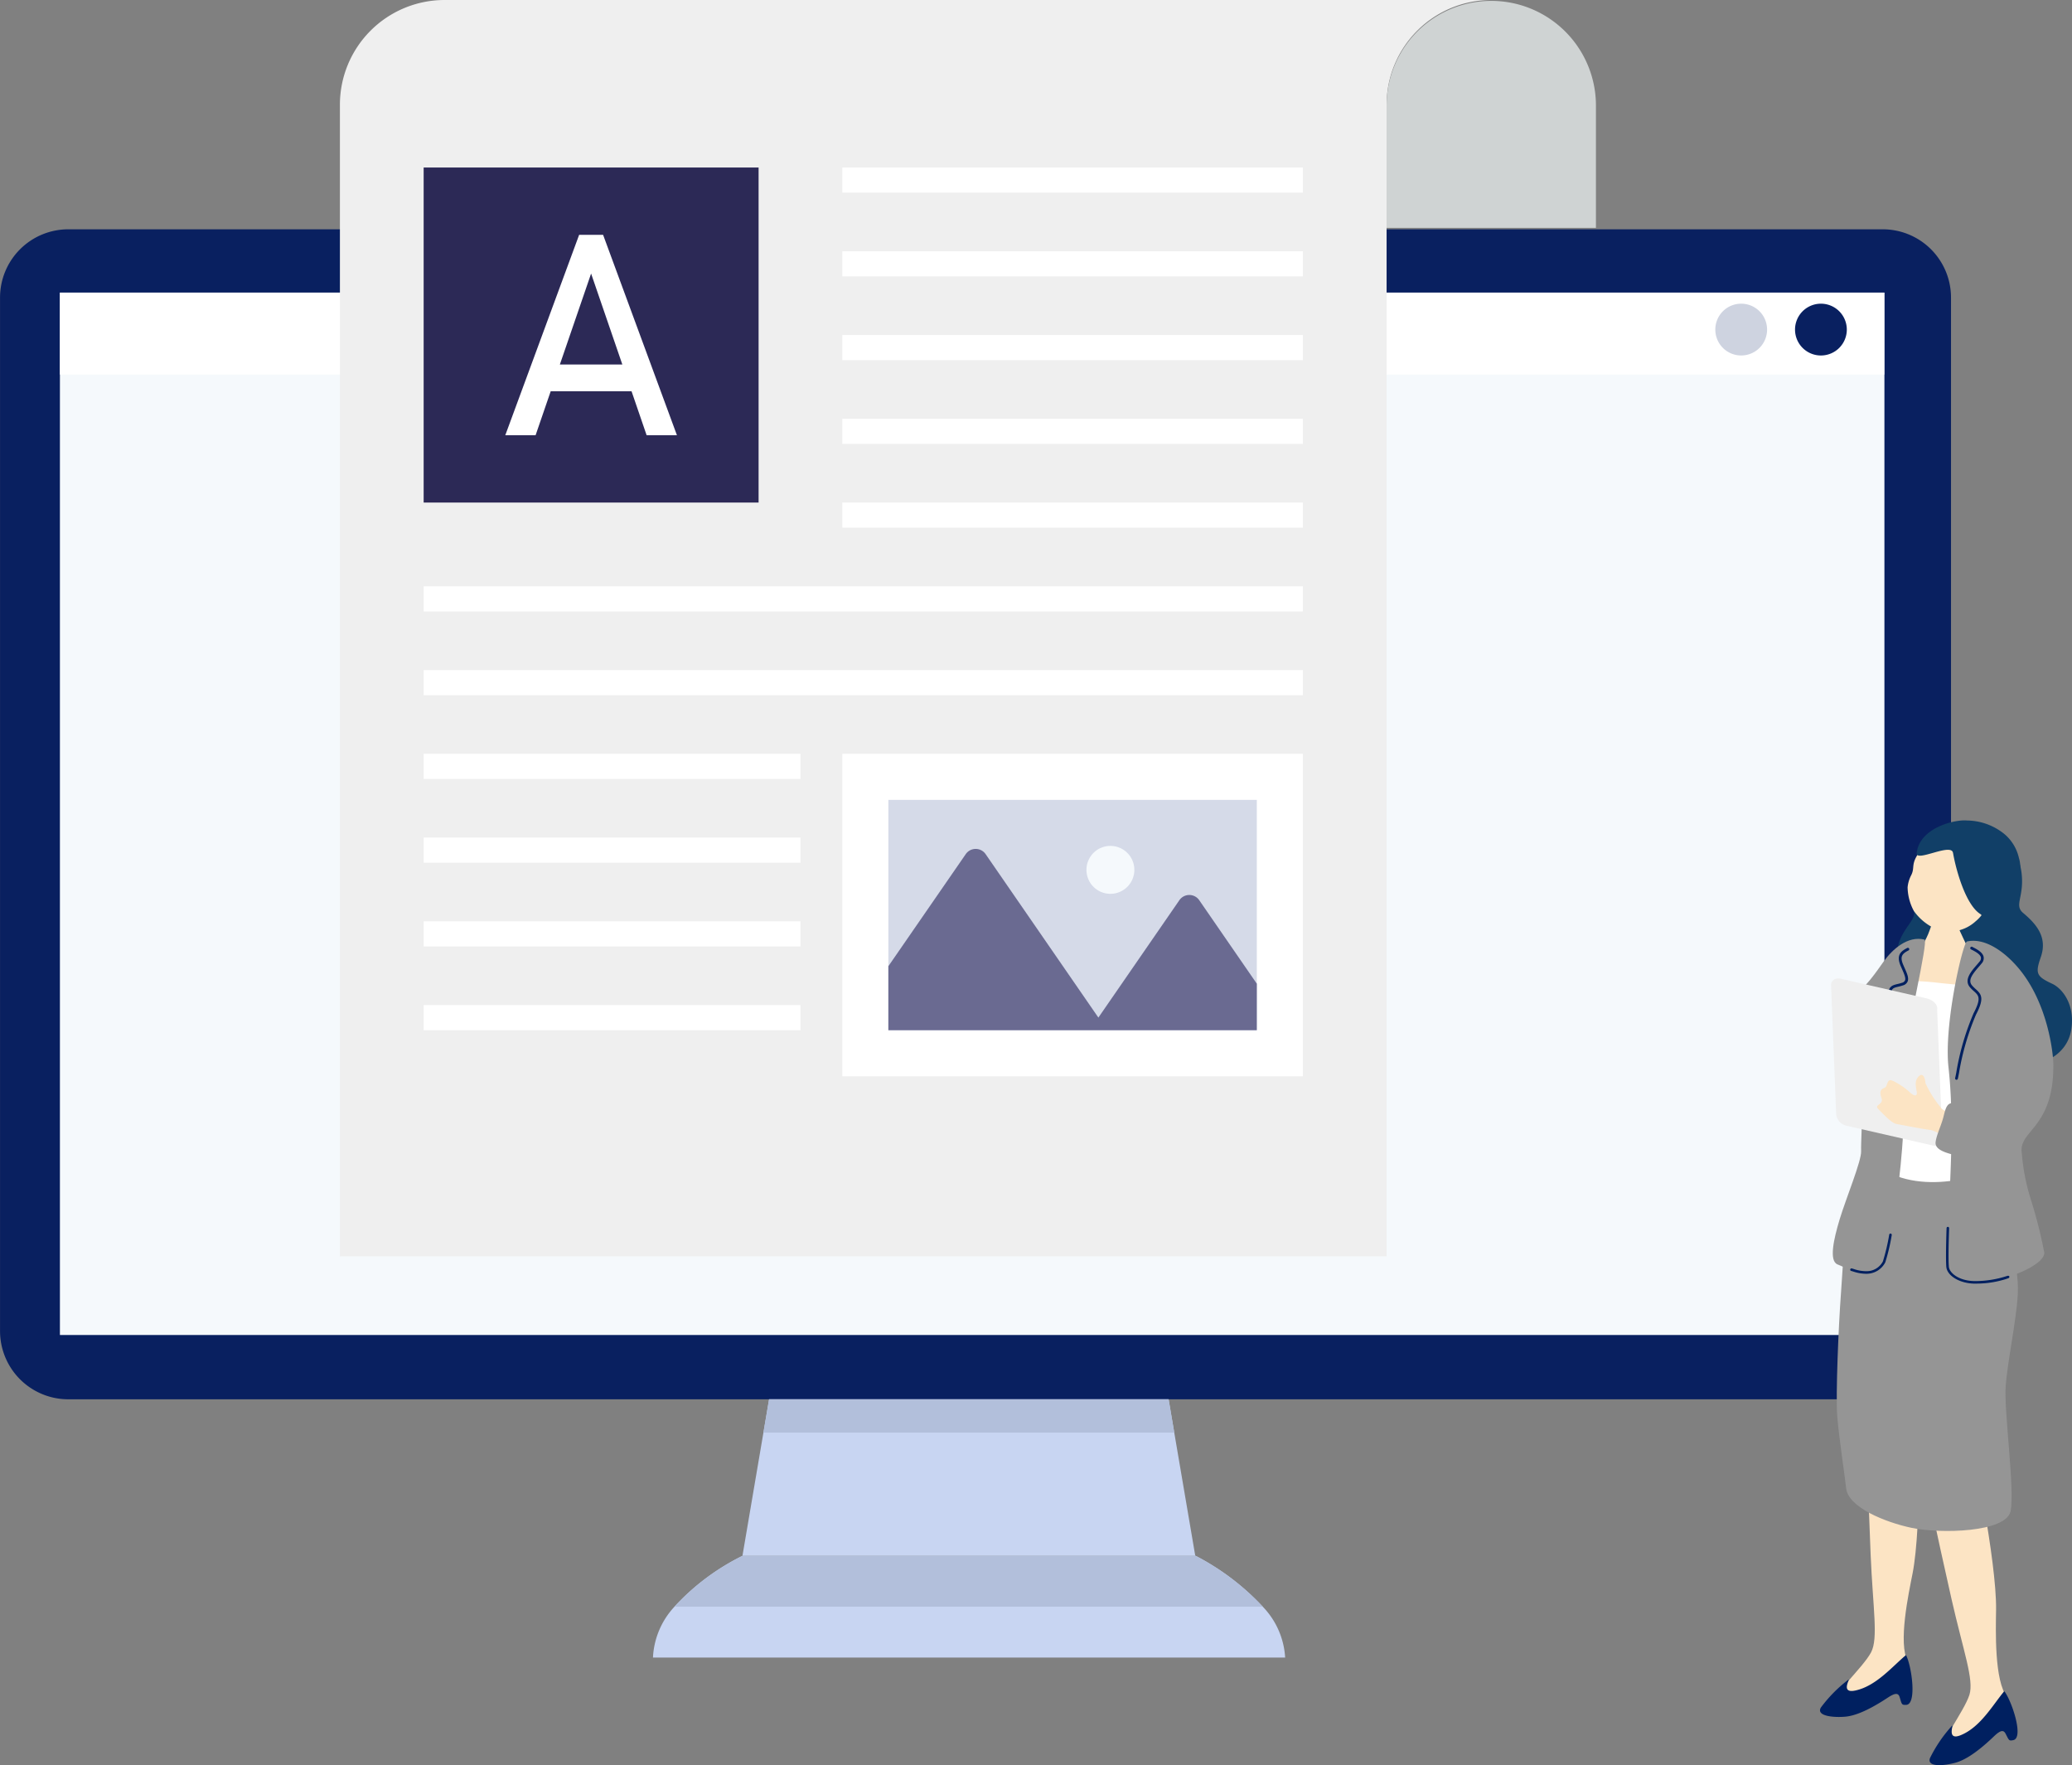
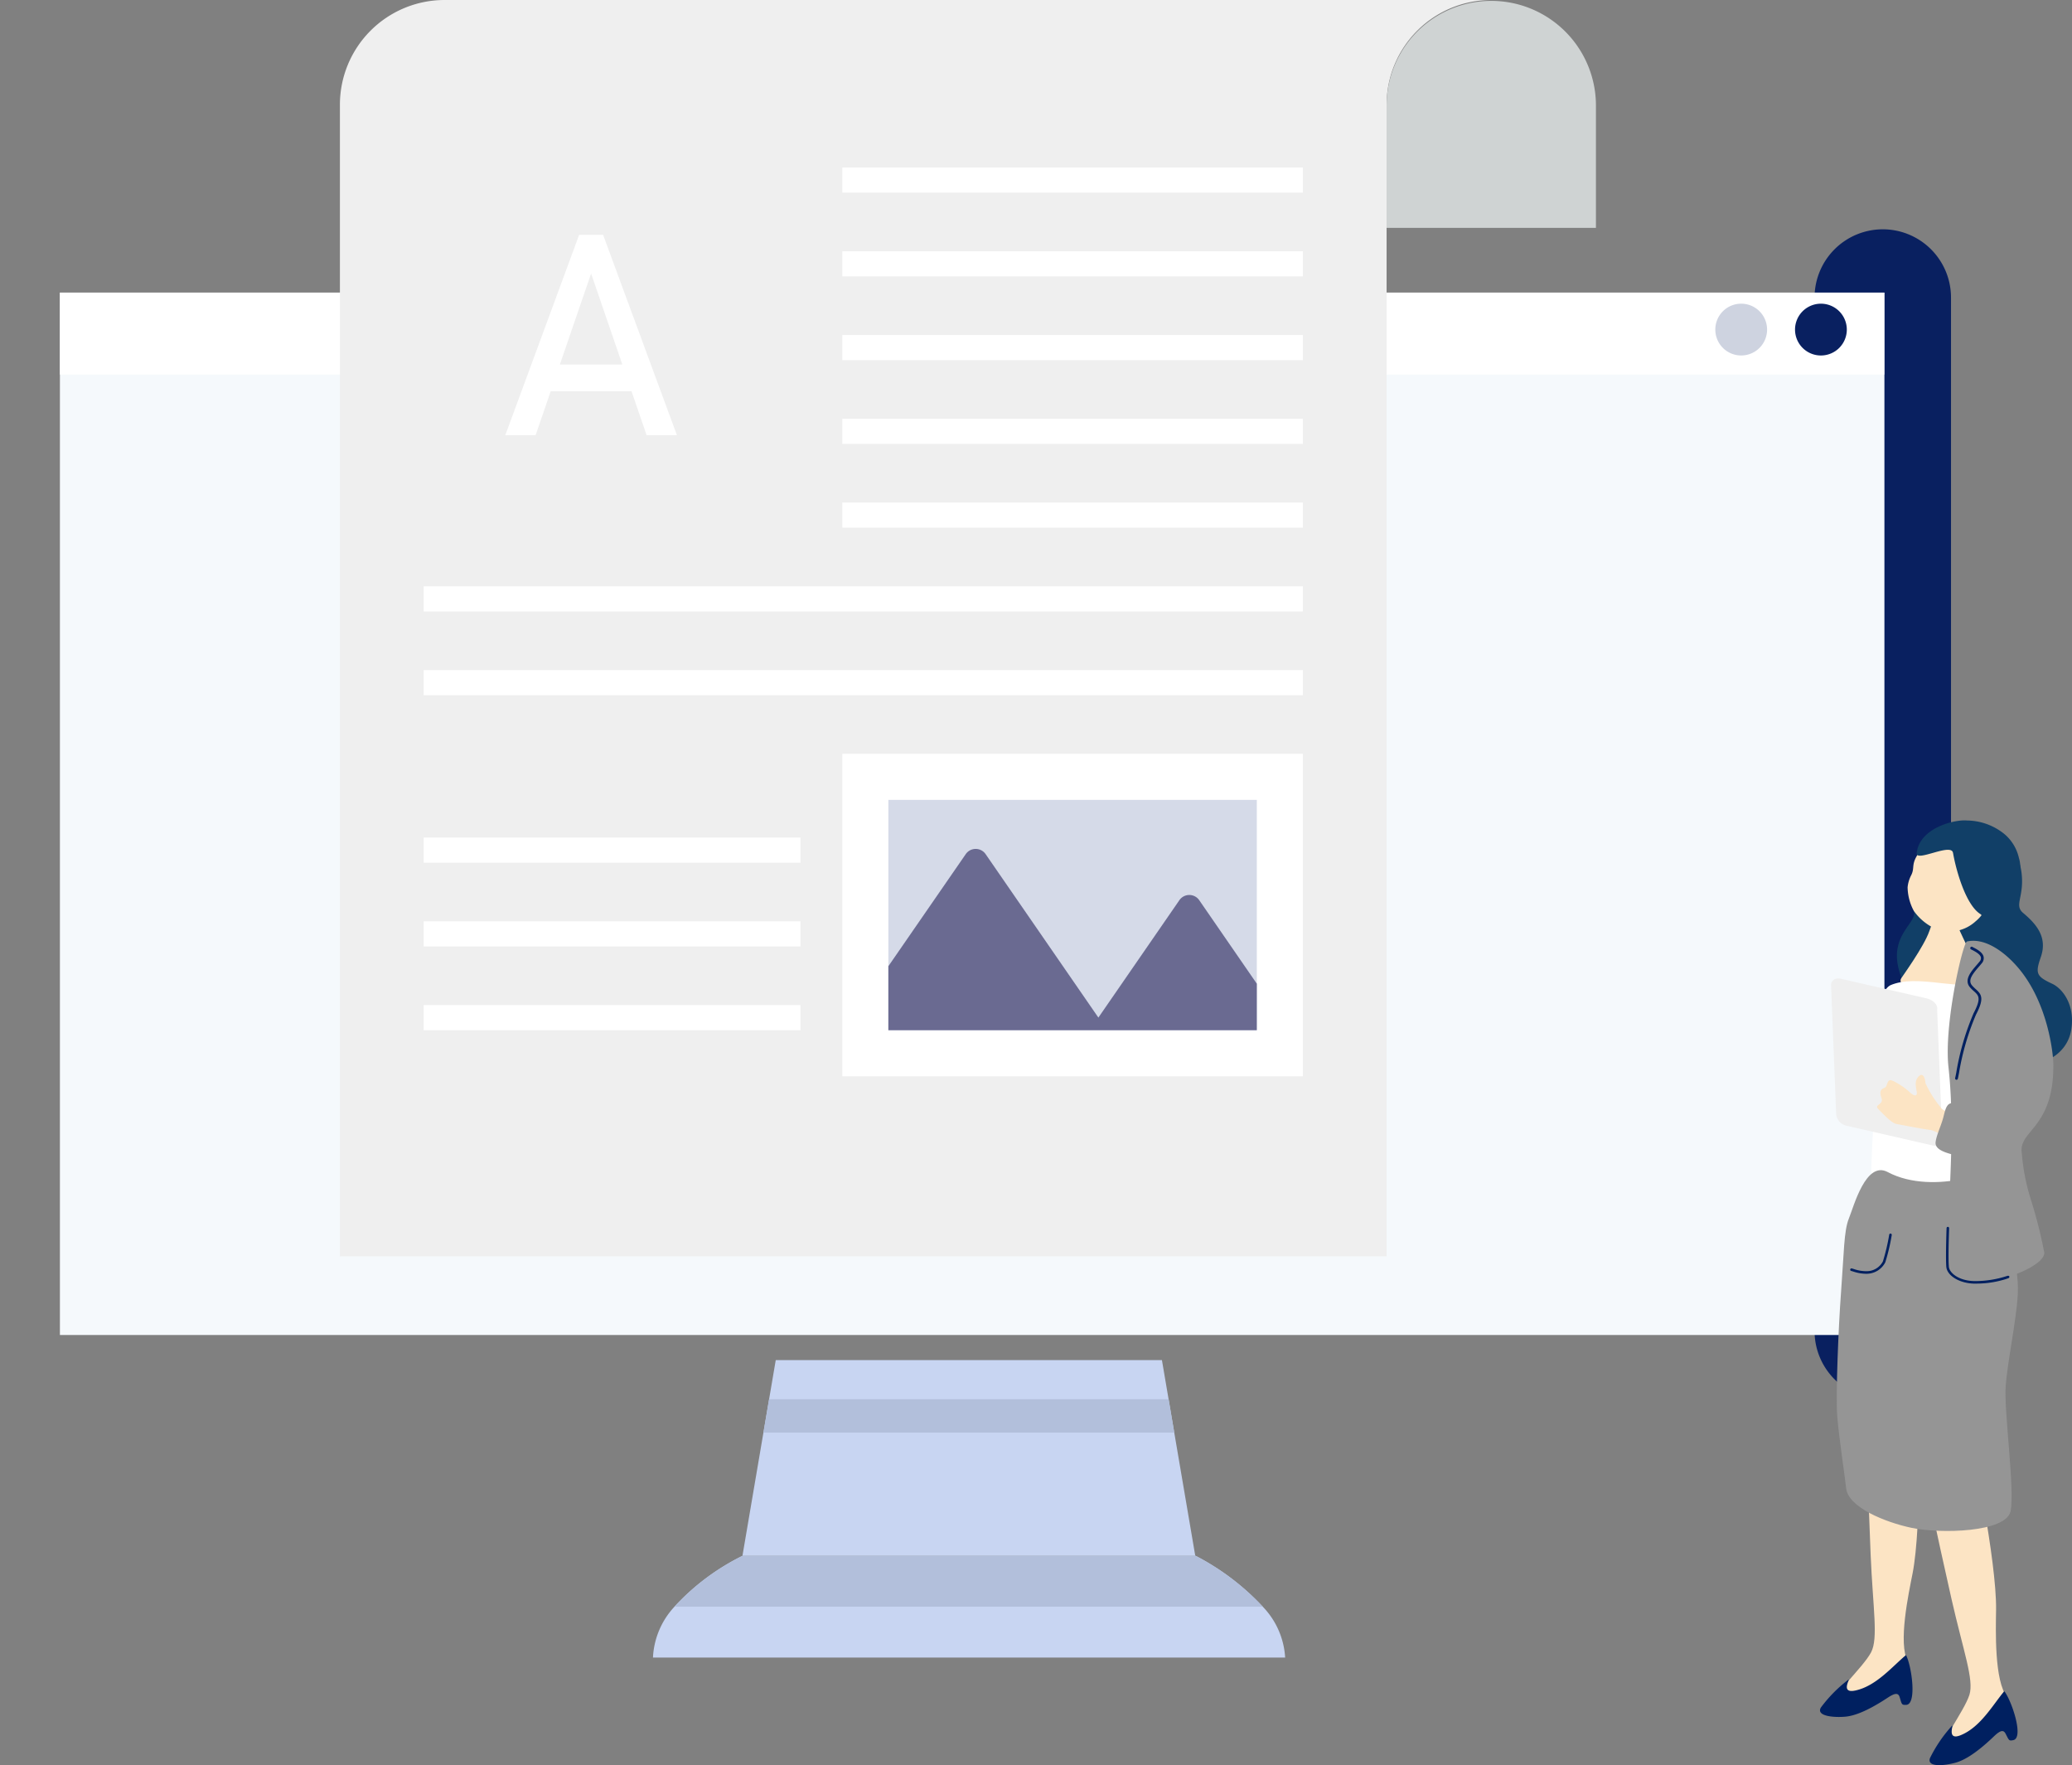
<svg xmlns="http://www.w3.org/2000/svg" width="273.45" height="232.889">
  <rect width="100%" height="100%" fill="#808080" stroke="none" />
  <defs>
    <clipPath id="a">
      <path data-name="長方形 7505" fill="#b2bfdb" d="M0 0h54.224v4.396H0z" />
    </clipPath>
  </defs>
  <g data-name="グループ 18898">
    <g data-name="グループ 18842">
      <path data-name="パス 78159" d="M157.744 205.27H97.985l2.767-16.255.748-4.4.879-5.167h50.965l.88 5.167.748 4.4z" fill="#c8d5f2" />
      <g data-name="グループ 18866">
        <path data-name="パス 78160" d="M169.608 218.697H86.175a10.57 10.57 0 012.836-6.714 30.5 30.5 0 018.974-6.71h59.813a32.537 32.537 0 018.861 6.714 10.543 10.543 0 012.948 6.714" fill="#c8d5f2" />
        <path data-name="パス 78161" d="M166.658 211.984H89.01a30.506 30.506 0 018.974-6.71h59.813a32.54 32.54 0 018.861 6.714" fill="#b2bfdb" />
-         <path data-name="パス 78162" d="M257.482 39.261v136.351a9.007 9.007 0 01-9.007 9.007H9.005a9.007 9.007 0 01-9-9.007V39.261a9.007 9.007 0 019-9.007H248.47a9.008 9.008 0 019.012 9.007" fill="#092060" />
+         <path data-name="パス 78162" d="M257.482 39.261v136.351a9.007 9.007 0 01-9.007 9.007a9.007 9.007 0 01-9-9.007V39.261a9.007 9.007 0 019-9.007H248.47a9.008 9.008 0 019.012 9.007" fill="#092060" />
        <path data-name="長方形 7504" fill="#f5f9fc" d="M7.908 38.606h240.787v137.53H7.908z" />
        <g data-name="グループ 18832">
          <g data-name="グループ 18831">
            <g data-name="グループ 18830" clip-path="url(#a)" transform="translate(100.751 184.619)">
              <path data-name="パス 78163" d="M54.223 4.396H0l.748-4.4h52.728z" fill="#b2bfdb" />
            </g>
          </g>
        </g>
        <path data-name="長方形 7506" fill="#fff" d="M7.908 38.606h240.767v10.812H7.908z" />
        <path data-name="パス 78164" d="M233.209 43.484a3.416 3.416 0 11-3.416-3.416 3.416 3.416 0 013.416 3.416" fill="#ced3e0" />
        <path data-name="パス 78165" d="M243.731 43.484a3.417 3.417 0 11-3.417-3.416 3.417 3.417 0 013.417 3.416" fill="#092060" />
        <g data-name="グループ 18865">
          <path data-name="パス 78209" d="M196.805 0H58.673A13.814 13.814 0 0044.86 13.813v151.95h138.135V13.809A13.813 13.813 0 01196.805 0" fill="#efefef" />
          <path data-name="パス 78210" d="M210.622 30.067V13.813a13.814 13.814 0 00-27.627 0v16.254z" fill="#cfd3d3" />
          <path data-name="長方形 7693" fill="#fff" d="M111.165 99.457h60.779v42.546h-60.779z" />
          <path data-name="長方形 7694" fill="#d5dae8" d="M117.243 105.535h48.624v30.39h-48.624z" />
-           <path data-name="パス 78211" d="M149.705 114.768a3.161 3.161 0 11-3.161-3.161 3.161 3.161 0 013.161 3.161" fill="#f5f9fc" />
          <path data-name="パス 78212" d="M165.867 129.789l-7.6-11.02a1.592 1.592 0 00-2.62 0l-10.689 15.489-14.883-21.567a1.592 1.592 0 00-2.621 0l-10.215 14.792v8.442h48.624z" fill="#6a6a91" />
          <path data-name="長方形 7695" fill="#fff" d="M111.165 22.102h60.779v3.315h-60.779z" />
          <path data-name="長方形 7696" fill="#fff" d="M111.165 33.152h60.779v3.315h-60.779z" />
          <path data-name="長方形 7697" fill="#fff" d="M111.165 44.203h60.779v3.315h-60.779z" />
          <path data-name="長方形 7698" fill="#fff" d="M111.165 55.254h60.779v3.315h-60.779z" />
          <path data-name="長方形 7699" fill="#fff" d="M111.165 66.305h60.779v3.315h-60.779z" />
          <path data-name="長方形 7700" fill="#fff" d="M55.911 77.356h116.034v3.315H55.911z" />
          <path data-name="長方形 7701" fill="#fff" d="M55.911 88.407h116.034v3.315H55.911z" />
-           <path data-name="長方形 7702" fill="#fff" d="M55.911 99.457h49.729v3.315H55.911z" />
          <path data-name="長方形 7703" fill="#fff" d="M55.911 110.508h49.729v3.315H55.911z" />
          <path data-name="長方形 7704" fill="#fff" d="M55.911 121.559h49.729v3.315H55.911z" />
          <path data-name="長方形 7705" fill="#fff" d="M55.911 132.61h49.729v3.315H55.911z" />
-           <path data-name="長方形 7706" fill="#2c2956" d="M55.911 22.102h44.203v44.203H55.911z" />
          <path data-name="パス 78213" d="M85.337 57.421h4l-9.743-26.436h-3.163l-9.746 26.436h4l1.993-5.8h10.669zm-11.45-9.328l4.123-12 4.123 12z" fill="#fff" />
        </g>
      </g>
    </g>
    <g data-name="グループ 18867">
      <path data-name="パス 76639" d="M266.764 114.952c.477 3.35-1.026 4.435.231 5.495 1.748 1.472 3.256 3.2 2.337 5.835-.757 2.166-.577 2.54 1.518 3.52 1.292.605 3.039 2.7 2.5 6.061-.467 2.9-3.132 4.658-6.1 4.578-4.4-.119-4.156-6.413-7.264-5.438-3.973 1.247-8.5-2.869-9.485-7.481-.925-4.32 2.556-5.791 2.073-7.34a5.2 5.2 0 012.728-5.557c2.333-1.169 4.119-2.674 6.67-2.528s4.375-.055 4.79 2.855" fill="#113f67" />
      <path data-name="パス 76640" d="M257.739 119.947c-.141.006-1.982.218-2.158.207-.058.319-.829 2.307-.966 2.709-.685 2-3.563 5.981-3.7 6.205-1.393 2.306 13.235 3.387 10.6-.787-.377-.179-3.18-5.927-3.368-6.686-.138-.556-.4-1.437-.407-1.648" fill="#fce4c4" />
      <path data-name="パス 76641" d="M249.469 129.993c1.728-.736 3.816-.63 6.857-.264 2.78.335 6.266.059 6.318 3.568.185.071.667 21.508.116 24.166-.468 2.257-13.486.694-14.975.6s-.53-6.735-.472-12.778c.068-7.16.107-14.206 2.155-15.289" fill="#fff" />
      <path data-name="パス 76642" d="M251.788 219.243c-1.326-2.407.111-9.049.62-11.637 1.236-6.281.879-22.466.637-23.437 0 0-6.873-.417-6.831 1 .023.776.3 11.574.663 19.981.3 7.059 1.027 11.022.055 12.858-1.084 2.05-5.39 5.88-4.531 6.355 2.256.55 10.249-2.214 9.387-5.123" fill="#fce4c4" />
      <path data-name="パス 76643" d="M251.539 218.369c-1.791 1.485-3.916 4.076-6.659 4.668-2.144.473-.534-1.754-.985-1.391a18.416 18.416 0 00-3.592 3.65c-.645 1.145 1.725 1.327 3.207 1.2.9-.077 2.533-.469 5.6-2.493.962-.636 1.4-.678 1.587-.107.3.947.233 1.07.872 1.04 1.447-.068.709-5.185-.026-6.566" fill="#002060" />
      <path data-name="パス 76644" d="M264.911 223.947c-1.737-2.13-1.517-8.922-1.481-11.559.087-6.4-3.173-22.258-3.587-23.169 0 0-6.836.825-6.539 2.214.162.76 2.38 11.33 4.244 19.536 1.564 6.89 2.99 10.658 2.365 12.639-.7 2.211-4.246 6.753-3.316 7.066 2.319.135 9.685-4.02 8.314-6.727" fill="#fce4c4" />
      <path data-name="パス 76645" d="M264.51 223.133c-1.495 1.783-3.12 4.714-5.711 5.789-2.025.85-.841-1.63-1.219-1.192a18.421 18.421 0 00-2.877 4.236c-.429 1.243 1.936 1 3.37.6.868-.237 2.407-.917 5.057-3.458.832-.8 1.259-.92 1.542-.39.469.877.422 1.011 1.044.867 1.411-.327-.234-5.228-1.206-6.455" fill="#002060" />
      <path data-name="パス 76646" d="M259.073 155.522c-2.951.653-6.892.747-9.943-.882-2.885-1.54-4.469 4.506-5.13 6.135s-.639 4.511-1.03 9.713c-.339 4.506-.713 13.548-.507 16.276s1 7.885 1.181 9.585c.263 2.537 5.185 4.5 8.616 5.228 3.839.811 12.527.612 13.089-2.211s-.87-13.112-.656-16.357 1.4-8.665 1.6-12.208c.258-4.5-2.042-10.117-2.486-11.476s-2.485-4.3-4.736-3.8" fill="#959595" />
-       <path data-name="パス 76647" d="M253.985 123.966c-2.236-.549-4.255 1.32-5.367 2.861-.895 1.24-2.48 3.682-4.152 4.575-3.074 1.645-2.586 8.689-.082 8.519 2.061-.14 1.162 9.856 1.236 11.977.045 1.285-2 6.236-2.819 8.93-.823 2.717-1.423 5.489-.32 5.987 2.158.975 4.809 1.715 6.06-.065.753-1.844 3.208-13.271 2.818-27.606.227-2.648 3.174-15.043 2.626-15.178" fill="#959595" />
-       <path data-name="パス 76648" d="M249.747 138.392a.184.184 0 01-.186-.182v-.73a43.591 43.591 0 00-.235-5.918c-.28-1.4.4-1.567 1.123-1.74a5.98 5.98 0 00.567-.157.606.606 0 00.393-.3c.138-.315-.109-.87-.393-1.515l-.177-.4c-.566-1.328-.114-1.876.857-2.375a.184.184 0 11.168.327c-.849.437-1.15.815-.685 1.9.058.137.116.27.174.4.333.753.6 1.348.395 1.81a.945.945 0 01-.61.5 6.117 6.117 0 01-.6.167c-.727.175-1.059.255-.848 1.311a43.726 43.726 0 01.242 5.991v.724a.185.185 0 01-.183.186" fill="#002060" />
      <path data-name="パス 76649" d="M246.264 168.058a5.472 5.472 0 01-1.7-.3c-.1-.03-.177-.055-.236-.069a.17.17 0 11.078-.329c.066.016.153.042.259.075a5.039 5.039 0 001.73.283 2.417 2.417 0 002.1-1.295 26.845 26.845 0 00.836-3.547.17.17 0 01.333.059 27.116 27.116 0 01-.852 3.606 2.769 2.769 0 01-2.4 1.515h-.151" fill="#002060" />
      <path data-name="パス 76650" d="M260.729 121.557a5.152 5.152 0 01-4.888 1.155 7.1 7.1 0 01-3.266-2.528 6.81 6.81 0 01-.821-3.107 4.3 4.3 0 01.469-1.592c.6-1.184-.261-1.479 1.539-3.656.547-.661 3.479-3.539 7.118-2.42 3.2.984 3.338 9.3-.152 12.148" fill="#fce4c4" />
      <path data-name="パス 76651" d="M257.743 112.518c-.231-1.354-4.932 1.29-4.79.03.378-3.354 5.055-4.454 6.644-4.293a7.953 7.953 0 014.948 1.8 5.778 5.778 0 011.9 3.147c.562 1.8-.194 4.471-1.106 6.282-.418.829-1.5 2.764-3.635 2.392-.733-.128.313-.856-.356-1.282-1.951-1.24-3.226-5.878-3.6-8.077" fill="#113f67" />
      <path data-name="パス 76652" d="M270.988 140.395c-.016-1.445-.736-8.253-4.773-12.862-1.885-2.153-4.376-3.819-6.627-3.315-.534.12-3.07 10.937-2.438 16.6 1.079 9.676-.423 20.775-.086 26.6 2.054 4.044 13.269-.028 12.707-2.264a62.221 62.221 0 00-1.724-6.8 27.7 27.7 0 01-1.229-6.277c-.421-2.978 4.264-3.211 4.17-11.684" fill="#959595" />
      <path data-name="パス 76653" d="M260.778 169.36c-2.22.024-3.807-1.092-3.913-2.186-.1-1.078 0-4.209.031-5.143a.171.171 0 01.175-.163.169.169 0 01.163.175c-.034.928-.134 4.041-.032 5.1.081.84 1.419 1.958 3.731 1.877a13.539 13.539 0 003.978-.682c.337-.09.351.244.123.315a12.761 12.761 0 01-4.088.7h-.167" fill="#002060" />
      <path data-name="パス 76654" d="M258.211 142.464a.2.2 0 01-.045-.005.184.184 0 01-.137-.222c.033-.138.083-.388.148-.722a33.915 33.915 0 012.284-7.828c1.052-2 .672-2.344.042-2.911a5.374 5.374 0 01-.518-.514c-.821-.964.122-2.057.881-2.936.132-.152.26-.3.377-.446a.668.668 0 00.187-.56c-.093-.44-.793-.8-1.212-1.014l-.108-.055a.185.185 0 01.171-.327l.106.055c.507.26 1.274.654 1.4 1.266a1.021 1.021 0 01-.261.868c-.119.147-.25.3-.385.455-.876 1.015-1.452 1.784-.879 2.456a4.955 4.955 0 00.484.479c.758.683 1.166 1.21.037 3.355a33.659 33.659 0 00-2.248 7.729c-.067.341-.119.6-.152.736a.185.185 0 01-.177.142" fill="#002060" />
      <path data-name="パス 76655" d="M242.328 147.034a1.767 1.767 0 001.363 1.494l11.369 2.6c.723.165 1.294-.237 1.268-.893l-.673-17.01c.126-.714-.639-1.329-1.363-1.495l-11.369-2.6c-.723-.165-1.294.237-1.268.893z" fill="#efefef" />
      <path data-name="パス 76656" d="M260.007 151.372c-2.18-.7-4.469-2.2-5.286-2.294s-3.009-.508-4.411-.78c-.571-.11-1.214-.73-2.451-2-.547-.562.757-.538.451-1.406-.515-1.462.494-1.171.646-1.617.261-.771.316-.994 1.268-.458a9.4 9.4 0 011.862 1.329c.367.339 1.029.721.86-.178s-.206-1.4.214-1.89.865-.292.947.816a14.178 14.178 0 001.984 3.17c.378.655 1.393.681 2.922 1.149s3.173 4.858.993 4.16" fill="#fce4c4" />
      <path data-name="パス 76657" d="M261.875 145.416a9.563 9.563 0 01-3.936.149c-1-.194-1.174.684-1.456 1.8s-.913 2.362-1.033 3.316 1.15 1.46 3.347 1.885a6.079 6.079 0 005.166-1.8 3.694 3.694 0 00.551-4.191 2.973 2.973 0 00-2.64-1.162" fill="#959595" />
    </g>
  </g>
</svg>